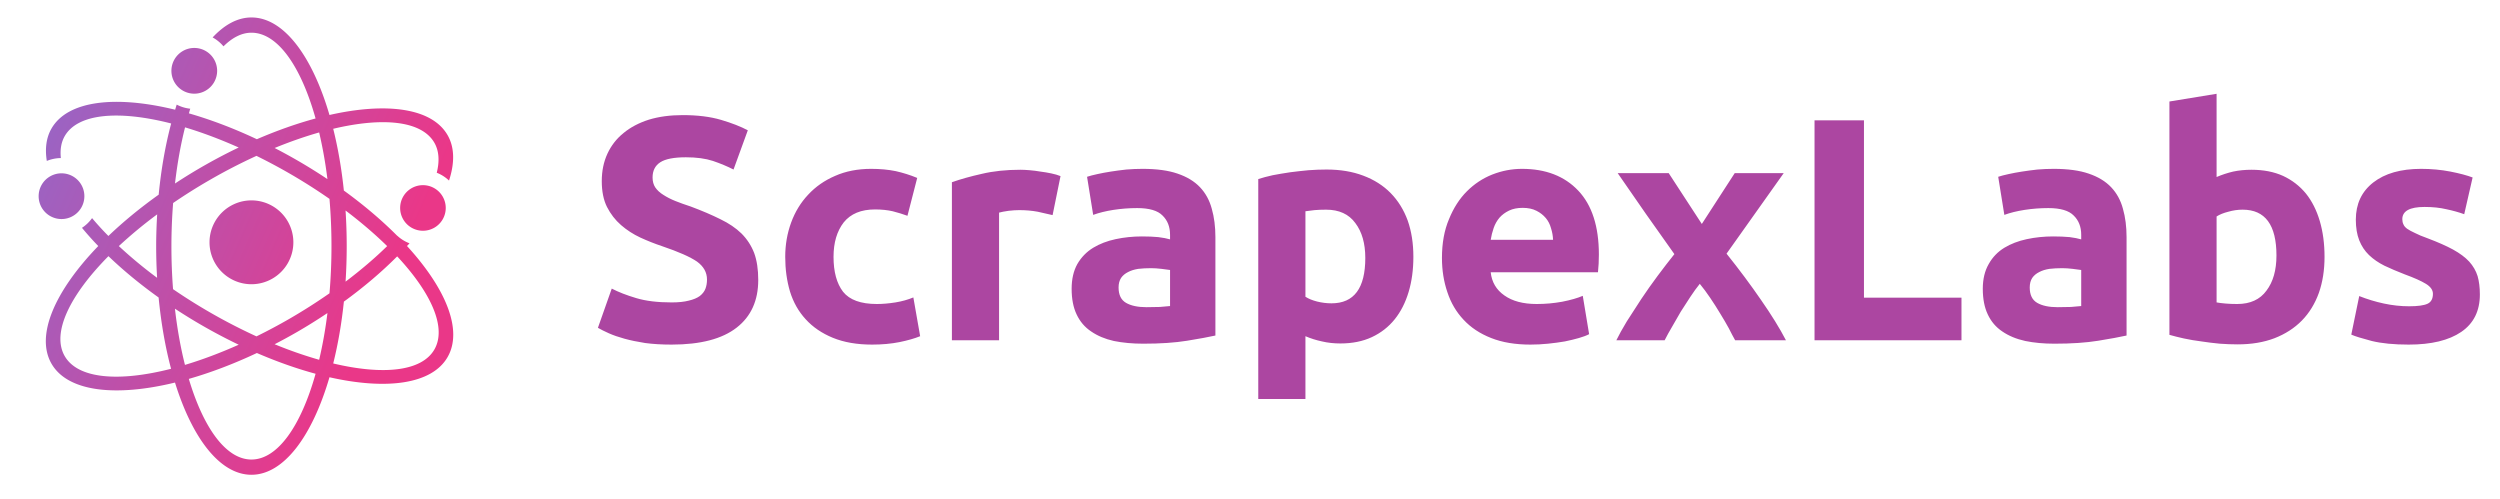
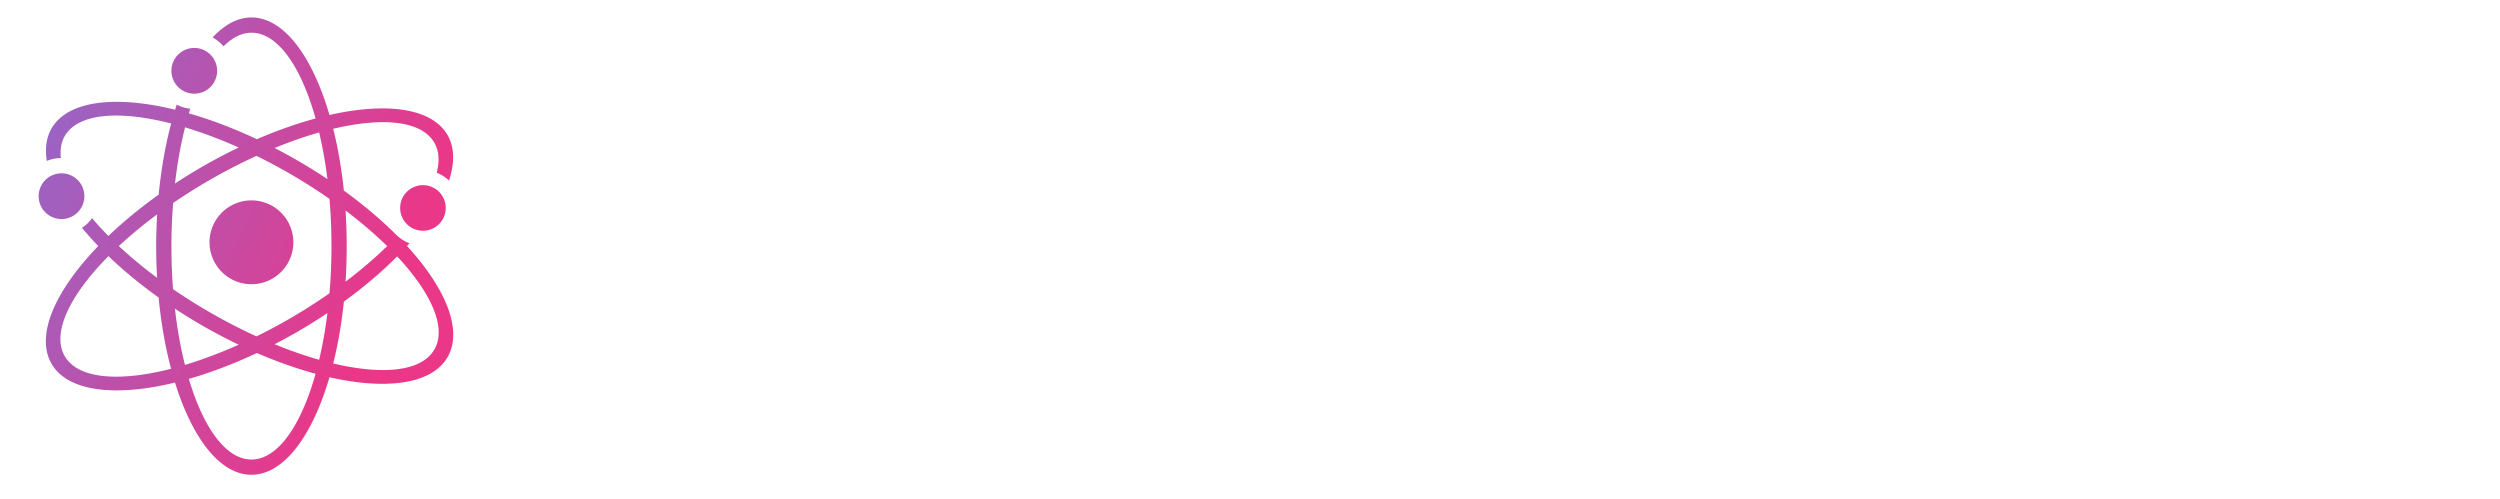
<svg xmlns="http://www.w3.org/2000/svg" viewBox="36.513 127.794 225.34 44.959" class="iconLeft">
-   <rect y="128.338" width="223.706" height="41.962" class="logo-background-square" style="fill: none;" x="38.147" />
  <g id="66f50a65-8a4a-45a9-aac8-5522baceafed" fill="#ac46a1" transform="matrix(2.044,0,0,2.044,89.344,131.792)">
-     <path d="M3.77 11.38L3.77 11.38Q4.23 11.38 4.53 11.30Q4.83 11.23 5.01 11.10Q5.19 10.96 5.26 10.78Q5.33 10.60 5.33 10.37L5.33 10.37Q5.33 9.90 4.89 9.58Q4.44 9.27 3.35 8.90L3.35 8.90Q2.87 8.74 2.39 8.52Q1.92 8.30 1.54 7.97Q1.16 7.64 0.92 7.17Q0.69 6.71 0.69 6.03L0.69 6.03Q0.69 5.36 0.94 4.82Q1.19 4.28 1.65 3.91Q2.11 3.53 2.77 3.32Q3.43 3.12 4.26 3.12L4.26 3.12Q5.24 3.12 5.95 3.33Q6.66 3.54 7.13 3.79L7.13 3.79L6.50 5.52Q6.09 5.31 5.59 5.14Q5.10 4.98 4.40 4.98L4.40 4.98Q3.61 4.98 3.27 5.20Q2.93 5.42 2.93 5.87L2.93 5.87Q2.93 6.13 3.05 6.31Q3.18 6.50 3.41 6.64Q3.64 6.79 3.94 6.91Q4.24 7.03 4.61 7.15L4.61 7.15Q5.36 7.43 5.92 7.71Q6.48 7.98 6.85 8.34Q7.22 8.71 7.41 9.20Q7.59 9.69 7.59 10.39L7.59 10.39Q7.59 11.75 6.64 12.49Q5.68 13.24 3.77 13.24L3.77 13.24Q3.12 13.24 2.60 13.17Q2.09 13.09 1.69 12.98Q1.29 12.87 1.00 12.74Q0.71 12.61 0.52 12.50L0.52 12.50L1.13 10.77Q1.57 11.00 2.21 11.19Q2.84 11.38 3.77 11.38ZM8.78 9.37L8.78 9.37Q8.78 8.57 9.04 7.86Q9.30 7.15 9.79 6.63Q10.28 6.10 10.98 5.80Q11.68 5.49 12.57 5.49L12.57 5.49Q13.16 5.49 13.65 5.59Q14.14 5.70 14.60 5.89L14.60 5.89L14.17 7.56Q13.87 7.45 13.52 7.36Q13.17 7.28 12.74 7.28L12.74 7.28Q11.82 7.28 11.36 7.85Q10.91 8.43 10.91 9.37L10.91 9.37Q10.91 10.36 11.33 10.91Q11.76 11.45 12.82 11.45L12.82 11.45Q13.20 11.45 13.64 11.38Q14.07 11.31 14.43 11.16L14.43 11.16L14.73 12.87Q14.36 13.02 13.82 13.13Q13.27 13.24 12.61 13.24L12.61 13.24Q11.61 13.24 10.88 12.94Q10.15 12.64 9.68 12.12Q9.21 11.61 8.99 10.90Q8.78 10.19 8.78 9.37ZM20.92 5.81L20.57 7.53Q20.29 7.46 19.91 7.38Q19.53 7.31 19.10 7.31L19.10 7.31Q18.90 7.31 18.63 7.34Q18.35 7.38 18.21 7.42L18.21 7.42L18.21 13.05L16.13 13.05L16.13 6.08Q16.69 5.88 17.45 5.71Q18.21 5.53 19.15 5.53L19.15 5.53Q19.32 5.53 19.56 5.55Q19.80 5.57 20.03 5.61Q20.27 5.64 20.51 5.69Q20.75 5.74 20.92 5.81L20.92 5.81ZM24.71 11.59L24.71 11.59Q25.02 11.59 25.30 11.58Q25.58 11.56 25.75 11.54L25.75 11.54L25.75 9.95Q25.62 9.93 25.37 9.90Q25.12 9.87 24.91 9.87L24.91 9.87Q24.61 9.87 24.35 9.90Q24.09 9.94 23.90 10.04Q23.70 10.14 23.59 10.30Q23.48 10.47 23.48 10.72L23.48 10.72Q23.48 11.21 23.81 11.40Q24.14 11.59 24.71 11.59ZM24.54 5.49L24.54 5.49Q25.47 5.49 26.08 5.70Q26.70 5.91 27.07 6.30Q27.44 6.69 27.59 7.25Q27.75 7.81 27.75 8.50L27.75 8.50L27.75 12.84Q27.30 12.94 26.50 13.07Q25.70 13.20 24.57 13.20L24.57 13.20Q23.86 13.20 23.27 13.08Q22.69 12.95 22.27 12.66Q21.85 12.38 21.63 11.91Q21.41 11.45 21.41 10.78L21.41 10.78Q21.41 10.14 21.66 9.69Q21.92 9.24 22.36 8.97Q22.79 8.71 23.35 8.59Q23.91 8.47 24.51 8.47L24.51 8.47Q24.92 8.47 25.23 8.50Q25.55 8.54 25.75 8.60L25.75 8.60L25.75 8.40Q25.75 7.87 25.42 7.55Q25.10 7.22 24.30 7.22L24.30 7.22Q23.77 7.22 23.25 7.30Q22.74 7.38 22.36 7.52L22.36 7.52L22.09 5.84Q22.27 5.78 22.55 5.72Q22.82 5.66 23.14 5.61Q23.46 5.56 23.82 5.52Q24.18 5.49 24.54 5.49ZM34.36 9.42L34.36 9.42Q34.36 8.46 33.92 7.88Q33.49 7.29 32.63 7.29L32.63 7.29Q32.35 7.29 32.12 7.31Q31.88 7.34 31.72 7.36L31.72 7.36L31.72 11.13Q31.92 11.26 32.23 11.34Q32.55 11.42 32.87 11.42L32.87 11.42Q34.36 11.42 34.36 9.42ZM36.48 9.37L36.48 9.37Q36.48 10.22 36.27 10.92Q36.06 11.62 35.66 12.12Q35.25 12.63 34.65 12.91Q34.05 13.19 33.26 13.19L33.26 13.19Q32.83 13.19 32.45 13.10Q32.07 13.02 31.72 12.87L31.72 12.87L31.72 15.64L29.64 15.64L29.64 5.94Q29.92 5.85 30.28 5.77Q30.65 5.70 31.05 5.64Q31.44 5.59 31.86 5.55Q32.27 5.52 32.65 5.52L32.65 5.52Q33.56 5.52 34.27 5.79Q34.99 6.06 35.48 6.56Q35.97 7.06 36.23 7.77Q36.48 8.48 36.48 9.37ZM37.74 9.42L37.74 9.42Q37.74 8.44 38.05 7.71Q38.35 6.97 38.84 6.48Q39.33 5.99 39.96 5.74Q40.60 5.49 41.27 5.49L41.27 5.49Q42.84 5.49 43.75 6.45Q44.66 7.41 44.66 9.27L44.66 9.27Q44.66 9.45 44.65 9.67Q44.63 9.88 44.62 10.05L44.62 10.05L39.89 10.05Q39.96 10.70 40.49 11.07Q41.02 11.45 41.92 11.45L41.92 11.45Q42.49 11.45 43.04 11.35Q43.60 11.24 43.95 11.09L43.95 11.09L44.23 12.78Q44.06 12.87 43.78 12.95Q43.50 13.03 43.16 13.10Q42.81 13.16 42.42 13.20Q42.03 13.24 41.64 13.24L41.64 13.24Q40.64 13.24 39.91 12.95Q39.17 12.66 38.69 12.14Q38.21 11.63 37.98 10.93Q37.74 10.23 37.74 9.42ZM39.89 8.62L42.64 8.62Q42.63 8.36 42.55 8.11Q42.48 7.85 42.32 7.66Q42.15 7.46 41.91 7.34Q41.66 7.21 41.30 7.21L41.30 7.21Q40.95 7.21 40.70 7.33Q40.45 7.45 40.28 7.64Q40.11 7.84 40.02 8.10Q39.93 8.36 39.89 8.62L39.89 8.62ZM47.74 5.68L49.20 7.92L50.65 5.68L52.81 5.68L50.29 9.23Q51.13 10.28 51.81 11.27Q52.50 12.26 52.91 13.05L52.91 13.05L50.67 13.05Q50.55 12.84 50.39 12.52Q50.22 12.21 50.01 11.87Q49.80 11.52 49.57 11.18Q49.34 10.84 49.11 10.56L49.11 10.56Q48.90 10.82 48.69 11.14Q48.47 11.47 48.27 11.79Q48.08 12.12 47.89 12.45Q47.70 12.77 47.56 13.05L47.56 13.05L45.43 13.05Q45.60 12.70 45.89 12.22Q46.19 11.75 46.53 11.23Q46.87 10.72 47.25 10.21Q47.63 9.70 47.99 9.25L47.99 9.25Q47.36 8.37 46.73 7.47Q46.10 6.57 45.49 5.68L45.49 5.68L47.74 5.68ZM56.35 11.17L60.65 11.17L60.65 13.05L54.17 13.05L54.17 3.35L56.35 3.35L56.35 11.17ZM64.89 11.59L64.89 11.59Q65.20 11.59 65.48 11.58Q65.76 11.56 65.93 11.54L65.93 11.54L65.93 9.95Q65.80 9.93 65.55 9.90Q65.30 9.87 65.09 9.87L65.09 9.87Q64.79 9.87 64.53 9.90Q64.27 9.94 64.08 10.04Q63.88 10.14 63.77 10.30Q63.66 10.47 63.66 10.72L63.66 10.72Q63.66 11.21 63.99 11.40Q64.32 11.59 64.89 11.59ZM64.72 5.49L64.72 5.49Q65.65 5.49 66.26 5.70Q66.88 5.91 67.25 6.30Q67.62 6.69 67.77 7.25Q67.93 7.81 67.93 8.50L67.93 8.50L67.93 12.84Q67.48 12.94 66.68 13.07Q65.88 13.20 64.75 13.20L64.75 13.20Q64.04 13.20 63.46 13.08Q62.87 12.95 62.45 12.66Q62.03 12.38 61.81 11.91Q61.59 11.45 61.59 10.78L61.59 10.78Q61.59 10.14 61.85 9.69Q62.10 9.24 62.54 8.97Q62.97 8.71 63.53 8.59Q64.09 8.47 64.69 8.47L64.69 8.47Q65.10 8.47 65.42 8.50Q65.73 8.54 65.93 8.60L65.93 8.60L65.93 8.40Q65.93 7.87 65.60 7.55Q65.28 7.22 64.48 7.22L64.48 7.22Q63.95 7.22 63.43 7.30Q62.92 7.38 62.54 7.52L62.54 7.52L62.27 5.84Q62.45 5.78 62.73 5.72Q63.00 5.66 63.32 5.61Q63.64 5.56 64.00 5.52Q64.36 5.49 64.72 5.49ZM74.54 9.31L74.54 9.31Q74.54 7.29 73.05 7.29L73.05 7.29Q72.73 7.29 72.42 7.38Q72.10 7.46 71.90 7.59L71.90 7.59L71.90 11.38Q72.06 11.41 72.30 11.43Q72.53 11.45 72.81 11.45L72.81 11.45Q73.67 11.45 74.10 10.86Q74.54 10.28 74.54 9.31ZM76.66 9.37L76.66 9.37Q76.66 10.25 76.41 10.96Q76.15 11.68 75.66 12.18Q75.17 12.68 74.45 12.96Q73.74 13.23 72.83 13.23L72.83 13.23Q72.45 13.23 72.04 13.20Q71.62 13.16 71.23 13.10Q70.83 13.05 70.46 12.97Q70.10 12.89 69.82 12.81L69.82 12.81L69.82 2.52L71.90 2.18L71.90 5.85Q72.25 5.70 72.63 5.61Q73.01 5.53 73.44 5.53L73.44 5.53Q74.23 5.53 74.83 5.80Q75.43 6.08 75.84 6.58Q76.24 7.08 76.45 7.79Q76.66 8.50 76.66 9.37ZM80.39 11.55L80.39 11.55Q80.96 11.55 81.20 11.44Q81.44 11.33 81.44 11.00L81.44 11.00Q81.44 10.75 81.13 10.56Q80.82 10.37 80.19 10.14L80.19 10.14Q79.70 9.95 79.30 9.76Q78.90 9.56 78.62 9.29Q78.34 9.02 78.19 8.64Q78.04 8.26 78.04 7.73L78.04 7.73Q78.04 6.69 78.81 6.09Q79.58 5.49 80.92 5.49L80.92 5.49Q81.59 5.49 82.21 5.61Q82.82 5.73 83.19 5.87L83.19 5.87L82.82 7.49Q82.46 7.36 82.03 7.27Q81.61 7.17 81.07 7.17L81.07 7.17Q80.09 7.17 80.09 7.71L80.09 7.71Q80.09 7.84 80.14 7.94Q80.18 8.04 80.30 8.13Q80.43 8.22 80.65 8.32Q80.86 8.43 81.20 8.55L81.20 8.55Q81.89 8.81 82.33 9.05Q82.78 9.30 83.04 9.58Q83.30 9.87 83.41 10.22Q83.51 10.57 83.51 11.03L83.51 11.03Q83.51 12.12 82.69 12.68Q81.87 13.24 80.37 13.24L80.37 13.24Q79.39 13.24 78.74 13.08Q78.09 12.91 77.84 12.80L77.84 12.80L78.19 11.10Q78.72 11.31 79.28 11.43Q79.84 11.55 80.39 11.55Z" />
-   </g>
+     </g>
  <defs>
    <linearGradient gradientTransform="rotate(25)" id="d697e3bb-73b5-47d7-a35c-8250fed3c15b" x1="0%" y1="0%" x2="100%" y2="0%">
      <stop offset="0" stop-color="#8F6ACC" stop-opacity="1" />
      <stop offset="1" stop-color="#ea3788" stop-opacity="1" />
    </linearGradient>
  </defs>
  <g id="d9539c4e-3a91-422d-972c-433345f4057f" stroke="none" fill="url(#d697e3bb-73b5-47d7-a35c-8250fed3c15b)" transform="matrix(0.458,0,0,0.458,35.65,127.078)">
    <path clip-rule="evenodd" d="M51.369 41a8.25 8.25 0 100 16.5 8.25 8.25 0 000-16.5zm-11.25-21a4.5 4.5 0 100-9 4.5 4.5 0 000 9zM11.688 44.04a4.5 4.5 0 104.497-7.795 4.5 4.5 0 00-4.497 7.795zm70.296 5.939c.161-.177.34-.354.497-.53a7.384 7.384 0 01-2.41-1.493l-.012.012c-2.998-3.014-6.527-6.023-10.501-8.903-.451-4.335-1.163-8.421-2.096-12.156 9.813-2.333 17.408-1.584 19.905 2.739.941 1.632 1.037 3.653.473 5.913a7.424 7.424 0 012.413 1.538c1.123-3.422 1.123-6.504-.289-8.95-3.08-5.336-11.992-6.503-23.239-3.956C63.334 12.591 57.723 5 51.369 5c-2.723 0-5.303 1.424-7.638 3.929a7.51 7.51 0 012.136 1.758C47.583 8.979 49.431 8 51.369 8c5.166 0 9.751 6.632 12.623 16.878-3.683.996-7.569 2.362-11.555 4.084-4.605-2.167-9.119-3.869-13.376-5.089.09-.302.172-.621.265-.916a7.425 7.425 0 01-2.667-.807c-.107.325-.201.674-.305 1.006-11.758-2.874-21.152-1.812-24.331 3.695-1.049 1.816-1.307 3.989-.927 6.384a7.48 7.48 0 012.766-.563c-.166-1.615.045-3.084.759-4.321 2.584-4.478 10.631-5.129 20.951-2.487-1.13 4.242-1.968 8.961-2.457 14.011-3.689 2.627-7.012 5.368-9.897 8.129a58.2 58.2 0 01-3.213-3.516 7.428 7.428 0 01-1.988 1.913 61.564 61.564 0 003.207 3.584c-8.533 8.83-12.409 17.606-9.199 23.164 3.176 5.503 12.556 6.567 24.299 3.704C39.741 87.865 45.208 95 51.369 95c6.354 0 11.965-7.591 15.355-19.192 11.248 2.547 20.16 1.38 23.24-3.956 3.054-5.289-.303-13.487-7.98-21.873zm-49.168-6.228c-.12 2.045-.197 4.124-.197 6.249 0 2.117.065 4.197.184 6.236a87.162 87.162 0 01-7.53-6.243 87.904 87.904 0 017.543-6.242zM14.621 71.648c-2.617-4.531.966-11.951 8.606-19.67 2.879 2.762 6.19 5.505 9.874 8.134.484 5.056 1.322 9.784 2.449 14.03-10.31 2.636-18.346 1.981-20.929-2.494zm63.457-21.65c-2.378 2.336-5.137 4.689-8.186 6.994a107.932 107.932 0 00-.001-13.998c3.056 2.308 5.805 4.666 8.187 7.004zM64.696 27.629a85.813 85.813 0 011.626 9.183 107.322 107.322 0 00-10.391-6.123c3.03-1.241 5.971-2.265 8.765-3.06zm-26.394-1.001c3.356 1.007 6.907 2.334 10.558 3.966a106.795 106.795 0 00-12.536 7.085c.458-3.967 1.128-7.679 1.978-11.051zm-1.993 35.684a106.693 106.693 0 0012.552 7.093c-3.658 1.634-7.215 2.963-10.576 3.971-.85-3.372-1.52-7.093-1.976-11.064zM51.369 92c-4.993 0-9.439-6.202-12.325-15.867 4.263-1.221 8.783-2.925 13.395-5.095 3.985 1.723 7.872 3.089 11.554 4.084C61.12 85.367 56.535 92 51.369 92zm13.327-19.628a83.237 83.237 0 01-8.765-3.061 109.333 109.333 0 004.438-2.423c2.069-1.195 4.05-2.44 5.955-3.714a86.008 86.008 0 01-1.628 9.198zm2.033-13.086a109.666 109.666 0 01-7.859 5.003 111.162 111.162 0 01-6.511 3.474 109.562 109.562 0 01-9.239-4.772 110.304 110.304 0 01-7.179-4.519 110.042 110.042 0 01.014-16.957 110.657 110.657 0 017.165-4.505 109.282 109.282 0 019.24-4.772c2.154 1.06 4.33 2.214 6.51 3.473a109.548 109.548 0 017.857 4.99 110.077 110.077 0 01.002 18.585zm20.639 11.066c-2.497 4.324-10.092 5.074-19.905 2.74.934-3.738 1.646-7.828 2.097-12.168 3.969-2.883 7.494-5.892 10.489-8.908 6.748 7.231 9.784 14.065 7.319 18.336zm-4.49-31.747a4.486 4.486 0 104.487 7.77 4.486 4.486 0 00-4.487-7.77z" />
  </g>
</svg>